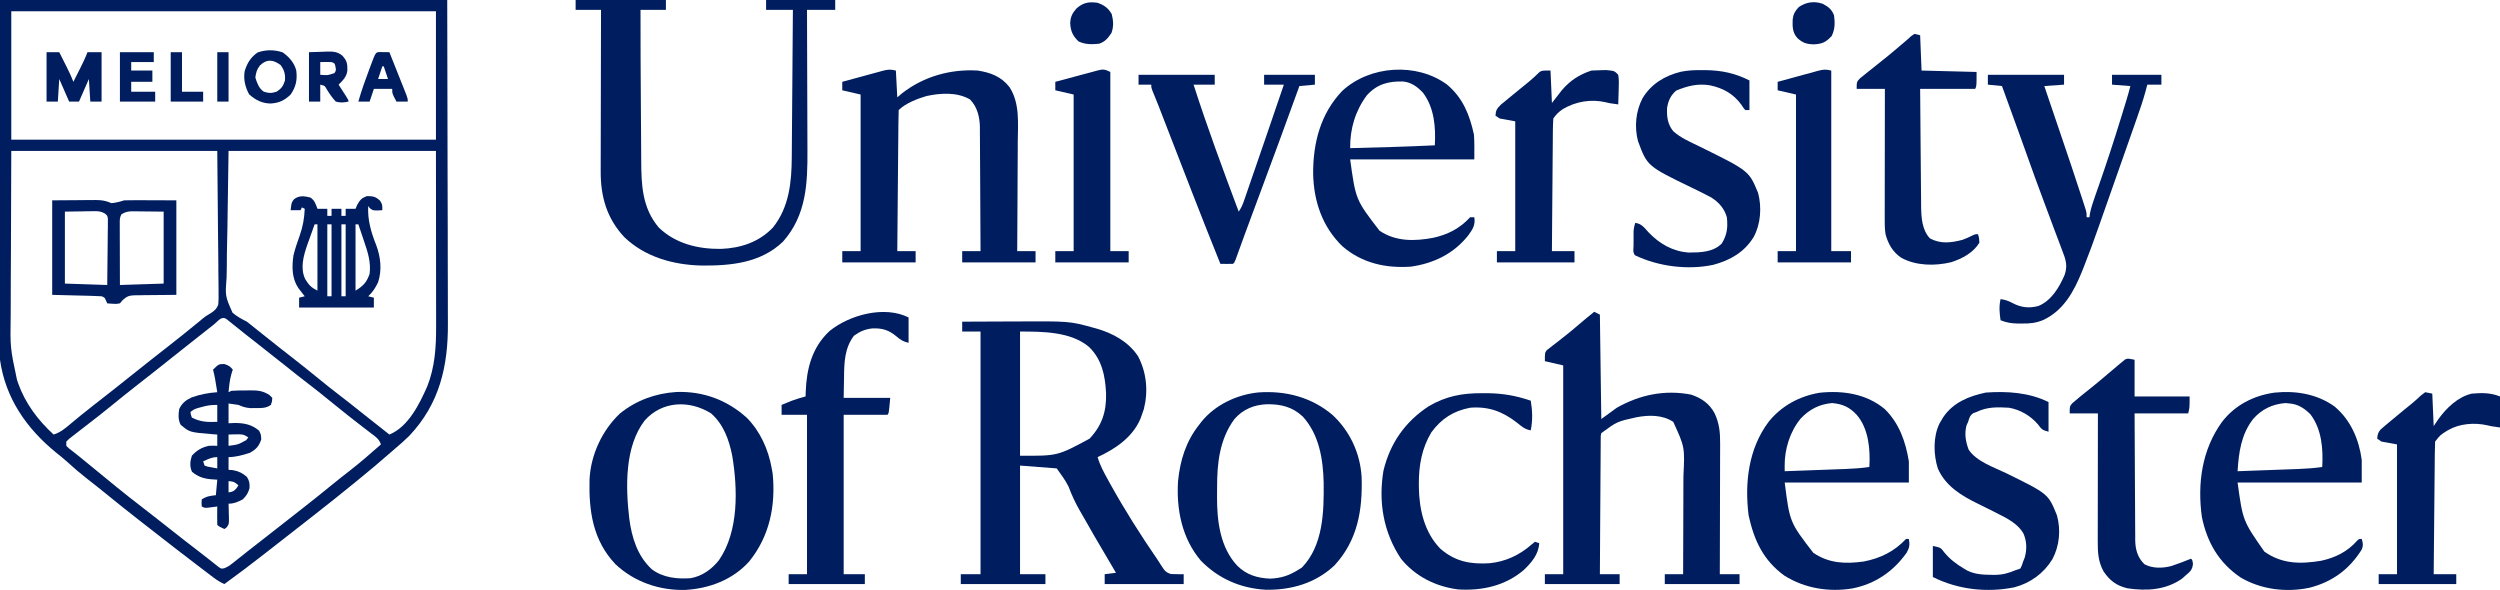
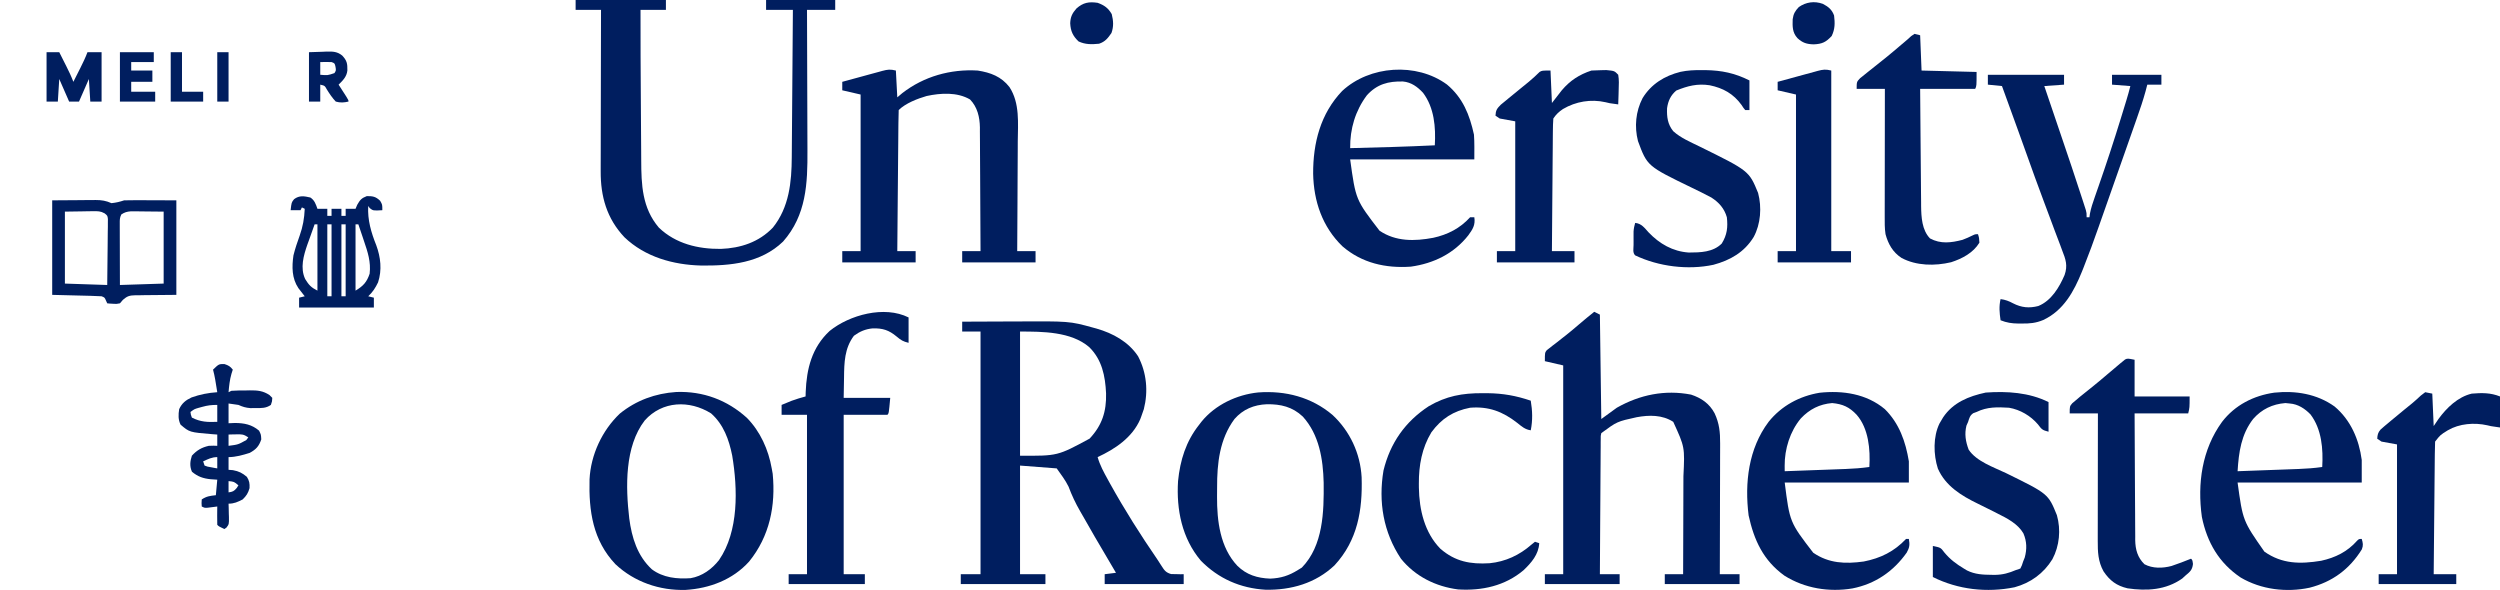
<svg xmlns="http://www.w3.org/2000/svg" version="1.1" width="1772" height="418">
-   <path d="M0 0 C104.61 0 209.22 0 317 0 C317.082 41.002 317.165 82.005 317.25 124.25 C317.286 137.172 317.323 150.094 317.36 163.407 C317.378 179.25 317.378 179.25 317.382 186.678 C317.385 191.84 317.4 197.001 317.422 202.163 C317.451 208.768 317.458 215.372 317.452 221.976 C317.453 224.388 317.461 226.799 317.477 229.21 C317.664 259.613 311.531 286.197 290.16 308.852 C286.911 312.083 283.505 315.05 280 318 C278.849 318.999 277.699 320.001 276.551 321.004 C269.141 327.474 261.652 333.817 254 340 C252.752 341.018 251.505 342.036 250.258 343.055 C242.139 349.681 233.96 356.221 225.7 362.67 C223.449 364.431 221.204 366.199 218.958 367.968 C211.546 373.803 204.103 379.597 196.652 385.383 C193.556 387.788 190.465 390.2 187.379 392.617 C178.043 399.922 168.608 407.056 159 414 C156.305 412.723 153.943 411.329 151.566 409.531 C150.924 409.048 150.282 408.564 149.62 408.066 C148.941 407.549 148.262 407.032 147.562 406.5 C146.853 405.964 146.144 405.428 145.413 404.875 C139.967 400.754 134.545 396.602 129.141 392.426 C127.029 390.795 124.915 389.166 122.797 387.543 C115.407 381.877 108.071 376.146 100.757 370.382 C99.03 369.023 97.299 367.669 95.566 366.316 C88.639 360.902 81.783 355.408 74.975 349.845 C70.57 346.253 66.114 342.735 61.625 339.25 C56.695 335.414 52.009 331.4 47.414 327.164 C44.911 324.921 42.321 322.837 39.688 320.75 C18.821 303.715 3.812 282.193 0 255 C-0.681 246.574 -0.508 238.108 -0.454 229.662 C-0.453 227.107 -0.453 224.551 -0.456 221.996 C-0.456 215.886 -0.439 209.776 -0.414 203.665 C-0.385 196.583 -0.382 189.502 -0.378 182.42 C-0.357 163.759 -0.302 145.098 -0.25 126.438 C-0.168 84.713 -0.085 42.989 0 0 Z M8 8 C8 38.03 8 68.06 8 99 C107.33 99 206.66 99 309 99 C309 68.97 309 38.94 309 8 C209.67 8 110.34 8 8 8 Z M8 107 C7.918 130.574 7.835 154.149 7.75 178.438 C7.714 185.853 7.677 193.268 7.64 200.908 C7.626 207.615 7.626 207.615 7.618 214.322 C7.615 217.286 7.6 220.249 7.578 223.212 C7.207 246.419 7.207 246.419 12 269 C12.27 269.836 12.54 270.672 12.818 271.533 C17.85 285.807 26.902 297.867 38 308 C43.036 306.444 46.476 303.393 50.438 300.062 C51.87 298.878 53.304 297.694 54.738 296.512 C55.455 295.919 56.171 295.327 56.909 294.716 C59.946 292.224 63.029 289.794 66.125 287.375 C66.695 286.929 67.265 286.483 67.852 286.023 C68.996 285.128 70.141 284.233 71.287 283.338 C74.173 281.084 77.056 278.824 79.938 276.562 C80.513 276.111 81.088 275.66 81.68 275.195 C85.973 271.82 90.24 268.416 94.5 265 C102.759 258.378 111.083 251.84 119.426 245.324 C126.457 239.826 133.422 234.255 140.32 228.59 C140.944 228.08 141.568 227.569 142.211 227.043 C142.789 226.561 143.367 226.079 143.962 225.582 C146 224 146 224 148.088 222.773 C151.26 220.826 153.583 219.335 154.723 215.685 C154.986 212.804 154.99 210.022 154.908 207.129 C154.91 205.478 154.91 205.478 154.911 203.793 C154.905 200.238 154.844 196.687 154.781 193.133 C154.769 190.935 154.761 188.737 154.757 186.539 C154.715 178.401 154.603 170.263 154.5 162.125 C154.252 134.838 154.252 134.838 154 107 C105.82 107 57.64 107 8 107 Z M162 107 C161.732 125.109 161.464 143.218 161.188 161.875 C161.069 167.579 160.951 173.283 160.829 179.16 C160.785 184.302 160.785 184.302 160.759 189.445 C160.739 191.724 160.694 194.003 160.628 196.281 C159.583 209.852 159.583 209.852 164.838 221.67 C167.966 224.346 171.337 226.15 175 228 C176.383 229.033 177.746 230.095 179.059 231.215 C179.621 231.667 180.184 232.12 180.764 232.586 C181.592 233.255 181.592 233.255 182.438 233.938 C187.292 237.838 192.163 241.718 197.062 245.562 C197.638 246.014 198.213 246.465 198.805 246.93 C201.676 249.182 204.55 251.43 207.426 253.676 C213.691 258.575 219.902 263.531 226.062 268.562 C230.844 272.467 235.654 276.319 240.562 280.062 C245.874 284.115 251.103 288.259 256.311 292.443 C262.834 297.68 269.413 302.844 276 308 C289.489 302.476 297.273 286.378 302.812 273.938 C308.323 260.003 309.156 246.007 309.114 231.197 C309.113 229.814 309.113 228.431 309.114 227.048 C309.114 223.373 309.108 219.698 309.101 216.023 C309.096 212.564 309.095 209.105 309.095 205.646 C309.089 195.555 309.075 185.465 309.062 175.375 C309.042 152.811 309.021 130.248 309 107 C260.49 107 211.98 107 162 107 Z M151.812 229.812 C150.526 230.831 149.24 231.849 147.953 232.867 C147.294 233.39 146.634 233.913 145.955 234.452 C143.567 236.343 141.17 238.221 138.772 240.098 C133.322 244.367 127.901 248.67 122.5 253 C114.241 259.622 105.917 266.16 97.574 272.676 C90.619 278.115 83.741 283.639 76.902 289.225 C72.714 292.636 68.482 295.975 64.188 299.25 C60.002 302.457 55.82 305.664 51.688 308.938 C50.784 309.648 49.88 310.358 48.949 311.09 C48.306 311.72 47.663 312.351 47 313 C47 313.99 47 314.98 47 316 C48.872 317.899 48.872 317.899 51.438 319.812 C52.946 321.006 52.946 321.006 54.484 322.223 C55.046 322.664 55.607 323.105 56.186 323.559 C59.561 326.239 62.868 329.002 66.188 331.75 C77.609 341.163 89.027 350.562 100.793 359.543 C104.199 362.144 107.57 364.787 110.938 367.438 C111.518 367.895 112.099 368.352 112.698 368.823 C115.056 370.679 117.413 372.537 119.771 374.396 C127.086 380.16 134.408 385.914 141.816 391.559 C144.013 393.233 146.182 394.937 148.34 396.66 C149.414 397.503 150.488 398.345 151.562 399.188 C152.513 399.944 153.463 400.701 154.441 401.48 C156.786 403.226 156.786 403.226 158.929 402.762 C161.24 401.912 162.77 400.864 164.695 399.332 C165.402 398.776 166.109 398.219 166.837 397.646 C167.97 396.738 167.97 396.738 169.125 395.812 C170.747 394.531 172.37 393.25 173.992 391.969 C174.822 391.31 175.652 390.651 176.507 389.973 C180.4 386.892 184.326 383.854 188.25 380.812 C194.732 375.774 201.198 370.716 207.648 365.637 C209.9 363.864 212.155 362.096 214.414 360.332 C221.351 354.909 228.217 349.407 235.036 343.836 C239.334 340.332 243.68 336.898 248.062 333.5 C255.625 327.623 262.816 321.329 270 315 C268.67 311.01 266.05 309.445 262.812 307 C261.525 306.008 260.237 305.016 258.949 304.023 C258.29 303.519 257.63 303.015 256.951 302.495 C253.992 300.227 251.057 297.928 248.125 295.625 C247.554 295.178 246.984 294.731 246.396 294.27 C241.868 290.71 237.399 287.081 232.938 283.438 C228.156 279.533 223.346 275.681 218.438 271.938 C213.116 267.877 207.877 263.724 202.658 259.533 C196.145 254.305 189.575 249.151 183 244 C180.583 242.105 178.166 240.209 175.75 238.312 C175.172 237.859 174.593 237.405 173.997 236.938 C169.562 233.455 165.167 229.924 160.793 226.363 C157.135 223.582 154.854 227.39 151.812 229.812 Z " fill="#001E5F" transform="translate(0,0)" />
  <path d="M0 0 C8.312 -0.047 16.623 -0.082 24.935 -0.104 C28.797 -0.114 32.658 -0.128 36.519 -0.151 C76.1 -0.379 76.1 -0.379 92.875 4.25 C93.67 4.467 94.464 4.684 95.283 4.907 C106.836 8.222 117.878 14.245 124.664 24.52 C130.728 36.062 131.98 49.345 128.75 62 C128.204 63.679 127.624 65.348 127 67 C126.617 68.038 126.617 68.038 126.227 69.098 C120.577 82.133 108.396 90.259 96 96 C97.626 101.756 100.379 106.73 103.25 111.938 C103.78 112.902 104.31 113.866 104.856 114.86 C115.101 133.327 126.389 151.138 138.338 168.547 C139.375 170.078 140.385 171.628 141.352 173.205 C143.359 176.374 144.445 177.839 148.113 178.902 C149.697 178.92 149.697 178.92 151.312 178.938 C152.381 178.967 153.45 178.997 154.551 179.027 C155.359 179.018 156.167 179.009 157 179 C157 181.31 157 183.62 157 186 C138.52 186 120.04 186 101 186 C101 183.69 101 181.38 101 179 C103.64 178.67 106.28 178.34 109 178 C108.553 177.242 108.106 176.484 107.646 175.703 C92.833 150.557 92.833 150.557 86.768 139.847 C85.715 137.992 84.651 136.144 83.576 134.302 C80.324 128.661 77.669 123.043 75.395 116.938 C73.145 112.316 69.957 108.205 67 104 C58.42 103.34 49.84 102.68 41 102 C41 127.41 41 152.82 41 179 C46.94 179 52.88 179 59 179 C59 181.31 59 183.62 59 186 C39.2 186 19.4 186 -1 186 C-1 183.69 -1 181.38 -1 179 C3.62 179 8.24 179 13 179 C13 122.24 13 65.48 13 7 C8.71 7 4.42 7 0 7 C0 4.69 0 2.38 0 0 Z M41 7 C41 36.04 41 65.08 41 95 C67.599 95.18 67.599 95.18 90.309 82.895 C99.136 73.484 102.315 63.653 101.979 50.822 C101.396 38.476 99.131 26.962 90 18 C77.162 7 56.884 7 41 7 Z " fill="#001E5F" transform="translate(682,228)" />
  <path d="M0 0 C1.32 0.66 2.64 1.32 4 2 C4.33 26.42 4.66 50.84 5 76 C10.445 72.04 10.445 72.04 16 68 C32.329 58.771 50.014 55.11 68.605 58.695 C75.911 61.094 81.677 65.079 85.312 71.938 C88.657 79.065 89.287 85.485 89.227 93.25 C89.227 94.255 89.228 95.261 89.228 96.297 C89.227 99.603 89.211 102.909 89.195 106.215 C89.192 108.514 89.189 110.813 89.187 113.113 C89.179 119.151 89.159 125.189 89.137 131.228 C89.117 137.395 89.108 143.562 89.098 149.729 C89.076 161.819 89.042 173.91 89 186 C93.62 186 98.24 186 103 186 C103 188.31 103 190.62 103 193 C85.51 193 68.02 193 50 193 C50 190.69 50 188.38 50 186 C54.29 186 58.58 186 63 186 C63.047 174.881 63.082 163.762 63.104 152.643 C63.114 147.479 63.128 142.315 63.151 137.151 C63.173 132.158 63.185 127.166 63.19 122.173 C63.193 120.278 63.201 118.382 63.211 116.487 C64.202 95.921 64.202 95.921 56 78 C48.189 72.956 38.964 73.09 30.078 74.719 C16.175 77.776 16.175 77.776 5 86 C4.545 87.967 4.545 87.967 4.601 90.157 C4.589 91.003 4.576 91.848 4.563 92.719 C4.565 93.644 4.566 94.568 4.568 95.52 C4.557 96.496 4.547 97.472 4.537 98.477 C4.507 101.708 4.497 104.938 4.488 108.168 C4.471 110.406 4.453 112.643 4.434 114.881 C4.386 120.775 4.357 126.668 4.33 132.562 C4.301 138.575 4.254 144.587 4.209 150.6 C4.123 162.4 4.056 174.2 4 186 C8.62 186 13.24 186 18 186 C18 188.31 18 190.62 18 193 C0.51 193 -16.98 193 -35 193 C-35 190.69 -35 188.38 -35 186 C-30.71 186 -26.42 186 -22 186 C-22 137.16 -22 88.32 -22 38 C-28.435 36.515 -28.435 36.515 -35 35 C-35 29 -35 29 -33.646 27.208 C-33.016 26.723 -32.387 26.238 -31.738 25.738 C-31.037 25.182 -30.336 24.625 -29.614 24.052 C-28.475 23.191 -28.475 23.191 -27.312 22.312 C-25.751 21.083 -24.189 19.852 -22.629 18.621 C-21.848 18.014 -21.067 17.406 -20.262 16.781 C-17.02 14.228 -13.882 11.562 -10.75 8.875 C-7.21 5.858 -3.647 2.888 0 0 Z " fill="#001E5F" transform="translate(1130,221)" />
  <path d="M0 0 C21.12 0 42.24 0 64 0 C64 2.31 64 4.62 64 7 C58.06 7 52.12 7 46 7 C45.98 28.733 46.068 50.463 46.236 72.195 C46.281 78.05 46.32 83.904 46.346 89.759 C46.373 95.499 46.413 101.239 46.463 106.979 C46.48 109.142 46.491 111.306 46.498 113.469 C46.554 130.917 47.114 147.425 59.035 161.383 C70.981 172.787 86.766 176.564 102.937 176.42 C116.954 175.89 129.926 171.651 139.812 161.312 C151.384 146.883 153.108 129.136 153.205 111.33 C153.215 110.197 153.225 109.064 153.235 107.897 C153.267 104.18 153.292 100.463 153.316 96.746 C153.337 94.158 153.358 91.57 153.379 88.982 C153.429 82.884 153.474 76.786 153.517 70.687 C153.567 63.739 153.622 56.791 153.677 49.843 C153.791 35.562 153.897 21.281 154 7 C147.73 7 141.46 7 135 7 C135 4.69 135 2.38 135 0 C151.17 0 167.34 0 184 0 C184 2.31 184 4.62 184 7 C177.4 7 170.8 7 164 7 C164.01 9.28 164.01 9.28 164.02 11.607 C164.081 25.98 164.126 40.353 164.155 54.726 C164.171 62.114 164.192 69.502 164.226 76.89 C164.256 83.336 164.276 89.782 164.282 96.229 C164.286 99.636 164.295 103.043 164.317 106.45 C164.453 130.078 163.555 152.499 147.043 171.219 C131.256 186.449 109.831 188.444 88.984 188.215 C69.133 187.705 49.305 182.187 34.625 168.188 C22.065 154.883 17.662 139.206 17.773 121.32 C17.773 120.08 17.772 118.84 17.772 117.562 C17.773 114.189 17.783 110.816 17.797 107.442 C17.81 103.907 17.811 100.372 17.813 96.836 C17.819 90.154 17.836 83.471 17.856 76.788 C17.878 69.175 17.889 61.562 17.899 53.949 C17.92 38.299 17.956 22.65 18 7 C12.06 7 6.12 7 0 7 C0 4.69 0 2.38 0 0 Z " fill="#001E5F" transform="translate(408,0)" />
  <path d="M0 0 C0.495 9.405 0.495 9.405 1 19 C2.196 17.989 3.393 16.979 4.625 15.938 C19.922 4.112 38.803 -1.141 58 0 C67.16 1.445 74.688 4.241 80.526 11.737 C87.958 23.151 86.518 37.375 86.391 50.363 C86.383 52.609 86.377 54.855 86.373 57.101 C86.358 62.972 86.319 68.842 86.275 74.712 C86.234 80.719 86.215 86.726 86.195 92.732 C86.153 104.488 86.084 116.244 86 128 C90.29 128 94.58 128 99 128 C99 130.64 99 133.28 99 136 C81.84 136 64.68 136 47 136 C47 133.36 47 130.72 47 128 C51.29 128 55.58 128 60 128 C59.962 115.786 59.902 103.572 59.816 91.359 C59.777 85.687 59.744 80.015 59.729 74.343 C59.714 68.864 59.679 63.385 59.632 57.906 C59.617 55.821 59.609 53.736 59.608 51.651 C59.606 48.719 59.579 45.788 59.546 42.856 C59.551 42.004 59.556 41.151 59.561 40.273 C59.436 32.984 57.763 25.833 52.562 20.5 C43.493 15.191 31.828 15.883 21.75 18.062 C15.418 19.88 6.755 23.245 2 28 C1.875 31.104 1.814 34.188 1.795 37.293 C1.785 38.269 1.775 39.244 1.765 40.249 C1.733 43.49 1.708 46.731 1.684 49.973 C1.663 52.213 1.642 54.454 1.621 56.694 C1.565 62.605 1.516 68.515 1.468 74.425 C1.418 80.451 1.362 86.476 1.307 92.502 C1.199 104.335 1.098 116.167 1 128 C5.29 128 9.58 128 14 128 C14 130.64 14 133.28 14 136 C-3.16 136 -20.32 136 -38 136 C-38 133.36 -38 130.72 -38 128 C-33.71 128 -29.42 128 -25 128 C-25 91.37 -25 54.74 -25 17 C-29.29 16.01 -33.58 15.02 -38 14 C-38 12.02 -38 10.04 -38 8 C-33.234 6.688 -28.466 5.388 -23.693 4.1 C-22.071 3.66 -20.449 3.217 -18.828 2.77 C-16.497 2.128 -14.163 1.498 -11.828 0.871 C-11.105 0.669 -10.382 0.467 -9.637 0.259 C-5.801 -0.757 -3.953 -0.988 0 0 Z " fill="#001E5F" transform="translate(635,50)" />
  <path d="M0 0 C18.97 -0.675 36 5.638 50.039 18.332 C59.548 28.02 65.302 40.875 67.633 54.156 C67.86 55.414 68.087 56.672 68.32 57.969 C70.509 80.604 66.139 102.256 51.633 120.156 C40.042 133.039 23.645 139.234 6.598 140.281 C-11.798 140.815 -29.666 134.71 -43.117 122.094 C-59.137 105.173 -62.089 84.431 -61.503 61.927 C-60.65 44.575 -52.605 27.227 -40.004 15.289 C-28.404 5.906 -14.829 0.979 0 0 Z M-22.367 20.156 C-36.67 38.664 -35.942 67.428 -33.352 89.619 C-31.548 103.204 -27.652 116.13 -17.328 125.688 C-9.392 131.631 0.484 132.679 10.145 131.973 C18.324 130.588 25.245 125.559 30.297 119.098 C44.371 98.645 43.53 68.667 39.633 45.156 C37.359 33.772 33.508 23.008 24.633 15.156 C9.305 5.614 -9.943 6.259 -22.367 20.156 Z " fill="#001E5F" transform="translate(479.367,277.844)" />
  <path d="M0 0 C12.341 11.477 19.708 27.265 20.629 44.177 C21.334 67.416 17.806 88.843 1.441 106.574 C-11.998 119.306 -29.334 124.231 -47.496 123.887 C-65.326 122.833 -80.809 116.038 -93.309 103.324 C-106.717 87.471 -110.757 67.154 -109.496 46.887 C-108.011 32.041 -103.888 18.693 -94.496 6.887 C-93.678 5.823 -93.678 5.823 -92.844 4.738 C-83.127 -7.196 -67.918 -14.381 -52.699 -15.949 C-33.406 -17.386 -14.909 -12.623 0 0 Z M-69.496 2.887 C-80.038 17.112 -81.863 34.262 -81.812 51.439 C-81.809 53.62 -81.832 55.8 -81.857 57.98 C-81.935 75.054 -79.708 93.921 -67.496 106.887 C-60.936 113.358 -53.301 115.661 -44.188 116.016 C-36.613 115.721 -30.895 113.904 -24.496 109.887 C-23.589 109.33 -22.681 108.773 -21.746 108.199 C-6.543 92.574 -6.072 68.462 -6.277 48.098 C-6.691 31.328 -9.439 13.957 -21.086 1.137 C-28.434 -5.779 -36.699 -7.715 -46.591 -7.586 C-55.725 -7.187 -63.422 -4.038 -69.496 2.887 Z " fill="#001E5F" transform="translate(944.496,294.113)" />
  <path d="M0 0 C11.414 9.595 17.321 23.319 19.25 37.875 C19.25 43.155 19.25 48.435 19.25 53.875 C-9.79 53.875 -38.83 53.875 -68.75 53.875 C-65.018 81.036 -65.018 81.036 -49.75 102.875 C-37.179 111.706 -24.274 111.766 -9.512 109.344 C0.523 107.157 9.059 102.935 15.91 95.195 C17.25 93.875 17.25 93.875 19.25 93.875 C20.12 96.808 20.444 98.378 19.316 101.27 C10.566 115.339 -1.547 124.318 -17.711 128.441 C-34.165 131.944 -51.972 129.787 -66.539 121.238 C-81.913 110.904 -90.348 96.421 -94.062 78.312 C-97.348 54.654 -94.026 30.504 -79.75 10.875 C-70.595 -1.01 -57.424 -7.714 -42.754 -9.812 C-27.648 -11.384 -12.561 -8.984 0 0 Z M-57.75 8.875 C-66.223 19.864 -67.924 32.451 -68.75 45.875 C-61.491 45.613 -54.232 45.346 -46.973 45.075 C-44.505 44.984 -42.038 44.894 -39.57 44.805 C-36.015 44.677 -32.461 44.544 -28.906 44.41 C-27.81 44.372 -26.714 44.333 -25.585 44.293 C-19.915 44.075 -14.367 43.684 -8.75 42.875 C-8.033 30.136 -9.072 16.198 -17.043 5.645 C-21.055 1.485 -25.889 -1.674 -31.75 -2.125 C-32.781 -2.228 -33.812 -2.331 -34.875 -2.438 C-44.068 -1.696 -51.668 1.938 -57.75 8.875 Z " fill="#001E5F" transform="translate(1654.75,288.125)" />
  <path d="M0 0 C10.246 10.128 14.748 23.086 17.027 37.004 C17.027 41.954 17.027 46.904 17.027 52.004 C-12.013 52.004 -41.053 52.004 -70.973 52.004 C-67.411 80.139 -67.411 80.139 -50.773 101.762 C-39.761 109.358 -27.971 109.802 -14.973 108.004 C-3.015 105.671 6.67 100.901 15.027 92.004 C15.687 92.004 16.347 92.004 17.027 92.004 C17.741 96.018 17.552 98.071 15.527 101.672 C6.121 114.991 -6.78 123.874 -22.91 127.066 C-39.532 129.856 -56.826 127.047 -71.16 118.031 C-86.165 107.215 -92.718 92.879 -96.555 75.344 C-99.454 52.175 -96.647 27.992 -82.344 8.945 C-73.229 -2.362 -60.554 -9.233 -46.223 -11.621 C-29.787 -13.359 -13.006 -10.889 0 0 Z M-59.535 6.566 C-67.212 15.768 -71.097 28.284 -71.003 40.22 C-70.993 41.469 -70.983 42.717 -70.973 44.004 C-63.713 43.742 -56.454 43.475 -49.195 43.204 C-46.728 43.113 -44.26 43.023 -41.793 42.934 C-38.238 42.806 -34.684 42.673 -31.129 42.539 C-30.033 42.5 -28.937 42.462 -27.807 42.422 C-22.138 42.204 -16.589 41.813 -10.973 41.004 C-10.215 28.715 -11.475 13.702 -19.973 4.004 C-25.106 -1.462 -29.79 -3.609 -37.348 -4.309 C-46.296 -3.537 -53.354 0.053 -59.535 6.566 Z " fill="#001E5F" transform="translate(1335.973,289.996)" />
  <path d="M0 0 C11.278 9.407 16.086 21.481 19.152 35.535 C19.562 41.376 19.402 47.243 19.402 53.098 C-9.638 53.098 -38.678 53.098 -68.598 53.098 C-64.663 81.717 -64.663 81.717 -47.777 103.629 C-36.215 111.42 -22.934 111.127 -9.736 108.651 C0.472 106.448 9.368 101.893 16.402 94.098 C17.392 94.098 18.382 94.098 19.402 94.098 C20.248 99.595 18.251 102.582 15.152 106.871 C4.954 119.846 -9.376 126.829 -25.598 129.098 C-43.454 130.363 -60.348 126.542 -74.098 114.66 C-88.301 100.899 -94.462 82.8 -94.839 63.213 C-94.932 41.466 -89.654 20.701 -74.297 4.609 C-54.81 -13.524 -21.574 -15.8 0 0 Z M-56.715 7.59 C-64.95 18.559 -68.751 31.41 -68.598 45.098 C-48.589 44.597 -28.589 44.082 -8.598 43.098 C-7.876 30.277 -8.951 16.485 -16.949 5.867 C-20.892 1.635 -25.256 -1.592 -31.164 -2.141 C-41.573 -2.398 -49.544 -0.278 -56.715 7.59 Z " fill="#001E5F" transform="translate(1025.598,59.902)" />
  <path d="M0 0 C0 5.94 0 11.88 0 18 C-4.011 16.997 -5.364 16.125 -8.438 13.562 C-13.955 8.966 -18.33 7.581 -25.438 7.75 C-30.667 8.26 -34.523 9.925 -38.75 13 C-45.415 21.887 -45.634 31.955 -45.75 42.688 C-45.833 47.411 -45.915 52.134 -46 57 C-35.11 57 -24.22 57 -13 57 C-14 68 -14 68 -15 69 C-25.23 69 -35.46 69 -46 69 C-46 106.29 -46 143.58 -46 182 C-41.05 182 -36.1 182 -31 182 C-31 184.31 -31 186.62 -31 189 C-48.82 189 -66.64 189 -85 189 C-85 186.69 -85 184.38 -85 182 C-80.71 182 -76.42 182 -72 182 C-72 144.71 -72 107.42 -72 69 C-77.94 69 -83.88 69 -90 69 C-90 66.69 -90 64.38 -90 62 C-88.481 61.37 -86.96 60.747 -85.438 60.125 C-84.591 59.777 -83.744 59.429 -82.871 59.07 C-79.614 57.856 -76.352 56.92 -73 56 C-72.974 55.007 -72.948 54.015 -72.922 52.992 C-72.309 36.388 -68.541 21.269 -55.93 9.555 C-41.839 -1.797 -17.19 -8.595 0 0 Z " fill="#001E5F" transform="translate(644,225)" />
  <path d="M0 0 C17.82 0 35.64 0 54 0 C54 2.31 54 4.62 54 7 C49.38 7.33 44.76 7.66 40 8 C40.625 9.838 41.249 11.676 41.893 13.57 C43.994 19.756 46.093 25.943 48.191 32.13 C49.458 35.868 50.727 39.606 51.997 43.343 C56.984 58.016 61.956 72.694 66.719 87.441 C67.056 88.477 67.393 89.513 67.741 90.581 C68.193 91.994 68.193 91.994 68.654 93.436 C69.047 94.658 69.047 94.658 69.448 95.905 C70 98 70 98 70 101 C70.66 101 71.32 101 72 101 C72.109 100.177 72.218 99.353 72.331 98.505 C73.096 94.496 74.343 90.757 75.703 86.922 C76.271 85.289 76.84 83.656 77.407 82.022 C77.708 81.163 78.008 80.304 78.318 79.42 C83.958 63.269 89.283 47.039 94.312 30.688 C94.594 29.772 94.876 28.857 95.167 27.914 C95.964 25.322 96.758 22.73 97.551 20.137 C97.786 19.369 98.02 18.601 98.262 17.81 C99.252 14.552 100.174 11.304 101 8 C96.71 7.67 92.42 7.34 88 7 C88 4.69 88 2.38 88 0 C99.55 0 111.1 0 123 0 C123 2.31 123 4.62 123 7 C119.7 7 116.4 7 113 7 C112.593 8.557 112.187 10.114 111.768 11.718 C110.028 18.087 107.91 24.288 105.711 30.512 C105.295 31.698 104.879 32.885 104.45 34.108 C103.328 37.307 102.203 40.505 101.075 43.702 C99.895 47.049 98.719 50.398 97.542 53.746 C95.625 59.199 93.705 64.652 91.783 70.103 C89.61 76.266 87.443 82.432 85.281 88.599 C83.773 92.897 82.26 97.193 80.747 101.489 C80.054 103.459 79.362 105.43 78.671 107.401 C75.19 117.326 71.603 127.191 67.707 136.961 C67.38 137.781 67.053 138.601 66.717 139.446 C60.988 153.627 53.653 167.089 39.258 173.814 C34.052 176 29.482 176.431 23.875 176.312 C23.103 176.316 22.331 176.319 21.535 176.322 C16.98 176.28 13.285 175.718 9 174 C8.244 168.765 7.794 164.227 9 159 C12.369 159.421 14.919 160.413 17.875 162 C23.841 165.055 29.264 165.572 35.734 163.91 C44.931 160.216 50.641 150.644 54.381 141.926 C56.727 135.232 55.192 130.838 52.648 124.434 C52.047 122.795 52.047 122.795 51.434 121.124 C50.113 117.549 48.744 113.994 47.375 110.438 C46.445 107.946 45.519 105.454 44.597 102.959 C42.935 98.474 41.262 93.993 39.572 89.518 C35.377 78.403 31.374 67.221 27.379 56.033 C25.6 51.058 23.809 46.087 22.016 41.117 C21.686 40.204 21.357 39.29 21.017 38.349 C17.364 28.226 13.683 18.112 10 8 C6.7 7.67 3.4 7.34 0 7 C0 4.69 0 2.38 0 0 Z " fill="#001E5F" transform="translate(1409,53)" />
  <path d="M0 0 C0 6.93 0 13.86 0 21 C-4.483 19.879 -4.837 19.298 -7.5 15.812 C-12.651 9.741 -20.063 5.362 -28 4 C-36.213 3.508 -43.497 3.319 -51 7 C-52.176 7.433 -52.176 7.433 -53.375 7.875 C-55.752 9.521 -56.133 11.276 -57 14 C-57.392 14.887 -57.784 15.774 -58.188 16.688 C-59.658 22.683 -58.763 27.954 -56.625 33.688 C-51.2 42.013 -38.802 46.192 -30.188 50.312 C-0.219 65.021 -0.219 65.021 5.938 80.188 C8.853 90.545 7.762 101.898 2.746 111.367 C-3.459 121.41 -12.658 128.144 -24.062 131.25 C-43.674 135.244 -64.152 132.924 -82 124 C-82 116.74 -82 109.48 -82 102 C-76.453 103.109 -76.453 103.109 -73.812 106.625 C-69.815 111.454 -65.359 114.783 -60 118 C-59.276 118.437 -58.551 118.874 -57.805 119.324 C-52.134 122.14 -46.594 122.376 -40.375 122.438 C-39.575 122.448 -38.775 122.458 -37.951 122.469 C-32.339 122.386 -28.16 121.199 -23 119 C-22.01 118.67 -21.02 118.34 -20 118 C-18.85 115.753 -18.85 115.753 -18 113 C-17.629 112.072 -17.258 111.144 -16.875 110.188 C-15.248 104.259 -15.366 98.705 -17.816 93.057 C-21.722 86.273 -29.349 82.378 -36.125 79 C-36.952 78.575 -37.779 78.15 -38.63 77.712 C-42.408 75.777 -46.207 73.891 -50.031 72.051 C-61.709 66.402 -73.033 59.484 -78.438 47.125 C-81.608 37.284 -81.887 24.484 -77.25 15.098 C-76.838 14.405 -76.425 13.713 -76 13 C-75.588 12.297 -75.175 11.595 -74.75 10.871 C-67.664 0.263 -56.553 -4.167 -44.5 -6.75 C-29.485 -7.823 -13.683 -6.841 0 0 Z " fill="#001E5F" transform="translate(1452,285)" />
  <path d="M0 0 C1.369 0.006 1.369 0.006 2.766 0.013 C14.243 0.202 23.485 2.117 33.875 7.312 C33.875 14.242 33.875 21.172 33.875 28.312 C32.885 28.312 31.895 28.312 30.875 28.312 C29.621 26.809 29.621 26.809 28.312 24.75 C22.568 16.79 15.217 12.703 5.688 10.746 C-2.955 9.414 -9.996 11.194 -18 14.5 C-21.978 17.893 -23.771 21.849 -24.512 27 C-24.761 33.186 -24.096 38.405 -20.125 43.312 C-14.812 48.115 -8.01 50.938 -1.637 54.07 C33.585 71.417 33.585 71.417 40.008 87.074 C42.71 97.166 41.879 109.119 36.875 118.312 C30.264 129.086 20.332 134.764 8.324 138 C-9.721 141.85 -30.49 139.258 -47.125 131.312 C-49.046 129.391 -48.258 126.574 -48.262 124.021 C-48.258 123.189 -48.254 122.357 -48.25 121.5 C-48.254 120.68 -48.258 119.859 -48.262 119.014 C-48.26 118.219 -48.259 117.424 -48.258 116.605 C-48.257 115.879 -48.256 115.152 -48.254 114.403 C-48.122 112.263 -47.71 110.371 -47.125 108.312 C-42.642 108.704 -40.467 111.882 -37.625 115 C-29.858 123.112 -20.538 128.535 -9.125 129.312 C-0.827 129.292 8.076 129.111 14.25 122.938 C18.044 116.808 18.663 111.412 17.875 104.312 C16.083 98.046 12.281 93.788 6.875 90.312 C2.371 87.892 -2.214 85.658 -6.816 83.431 C-38.546 68.065 -38.546 68.065 -45.125 50.312 C-47.75 40.072 -46.722 29.31 -41.906 19.941 C-35.806 9.893 -26.221 4.006 -14.977 1.227 C-9.966 0.159 -5.11 -0.032 0 0 Z " fill="#001E5F" transform="translate(1206.125,49.688)" />
  <path d="M0 0 C0 8.58 0 17.16 0 26 C12.87 26 25.74 26 39 26 C39 34 39 34 38 38 C25.46 38 12.92 38 0 38 C0.04 50.509 0.097 63.018 0.184 75.527 C0.223 81.336 0.256 87.145 0.271 92.954 C0.286 98.562 0.321 104.171 0.368 109.779 C0.383 111.916 0.391 114.053 0.392 116.19 C0.394 119.19 0.421 122.188 0.454 125.188 C0.449 126.066 0.444 126.944 0.439 127.849 C0.551 134.522 2.095 140.186 7 144.938 C12.869 148.056 19.861 147.823 26.145 146.176 C30.834 144.62 35.42 142.852 40 141 C41 142 41 142 41.375 144.75 C40.874 149.088 39.288 150.223 36 153 C35.258 153.681 34.515 154.361 33.75 155.062 C22.194 163.204 8.669 164.028 -5 162 C-12.745 160.193 -17.574 156.583 -22 150 C-25.926 142.959 -26.144 136.103 -26.114 128.253 C-26.114 127.277 -26.114 126.301 -26.114 125.295 C-26.113 122.075 -26.105 118.856 -26.098 115.637 C-26.096 113.402 -26.094 111.167 -26.093 108.932 C-26.09 103.055 -26.08 97.178 -26.069 91.3 C-26.058 85.301 -26.054 79.302 -26.049 73.303 C-26.038 61.535 -26.021 49.768 -26 38 C-32.6 38 -39.2 38 -46 38 C-46 33 -46 33 -44.164 30.824 C-43.326 30.119 -42.488 29.414 -41.625 28.688 C-40.706 27.905 -39.787 27.123 -38.84 26.316 C-35.481 23.577 -32.112 20.853 -28.707 18.172 C-25.543 15.633 -22.46 13.008 -19.375 10.375 C-17.253 8.58 -15.127 6.79 -13 5 C-11.797 3.975 -11.797 3.975 -10.57 2.93 C-9.887 2.375 -9.204 1.821 -8.5 1.25 C-7.933 0.781 -7.366 0.312 -6.781 -0.172 C-5 -1 -5 -1 0 0 Z " fill="#001E5F" transform="translate(1513,255)" />
  <path d="M0 0 C1.32 0.33 2.64 0.66 4 1 C4.495 13.375 4.495 13.375 5 26 C24.305 26.495 24.305 26.495 44 27 C44 37 44 37 43 39 C30.13 39 17.26 39 4 39 C4.12 54.752 4.12 54.752 4.258 70.504 C4.318 76.934 4.376 83.364 4.422 89.793 C4.459 94.981 4.505 100.168 4.558 105.355 C4.577 107.328 4.592 109.302 4.603 111.275 C4.62 114.051 4.649 116.827 4.681 119.603 C4.683 120.409 4.685 121.214 4.688 122.044 C4.802 129.947 5.256 139.112 11 145 C18.503 149.063 26.005 148.084 34 146 C36.518 145.055 38.897 144.023 41.293 142.805 C43 142 43 142 45 142 C45.812 144.625 45.812 144.625 46 148 C41.632 155.229 33.813 159.322 25.938 161.875 C14.487 164.607 1.279 164.448 -9.203 158.816 C-15.363 154.79 -18.655 149.003 -20.55 141.955 C-21.196 137.715 -21.13 133.535 -21.114 129.253 C-21.114 128.277 -21.114 127.301 -21.114 126.295 C-21.113 123.075 -21.105 119.856 -21.098 116.637 C-21.096 114.402 -21.094 112.167 -21.093 109.932 C-21.09 104.055 -21.08 98.178 -21.069 92.3 C-21.058 86.301 -21.054 80.302 -21.049 74.303 C-21.038 62.535 -21.021 50.768 -21 39 C-27.6 39 -34.2 39 -41 39 C-41 34 -41 34 -38.508 31.387 C-37.393 30.472 -36.264 29.573 -35.125 28.688 C-34.234 27.965 -34.234 27.965 -33.324 27.229 C-31.561 25.804 -29.783 24.4 -28 23 C-26.333 21.667 -24.666 20.334 -23 19 C-22.212 18.376 -21.425 17.752 -20.613 17.109 C-16.872 14.089 -13.211 10.976 -9.553 7.855 C-8.039 6.566 -6.52 5.283 -5 4 C-4.13 3.211 -3.26 2.422 -2.363 1.609 C-1.583 1.078 -0.804 0.547 0 0 Z " fill="#001E5F" transform="translate(1357,24)" />
  <path d="M0 0 C1.243 0.003 2.486 0.005 3.766 0.008 C14.689 0.133 23.97 1.804 34.312 5.312 C35.506 12.474 35.75 19.123 34.312 26.312 C30.253 25.737 27.891 23.589 24.75 21.062 C14.38 12.967 4.428 9.245 -8.688 10.312 C-20.55 12.602 -28.99 18.018 -36.121 27.73 C-42.848 38.818 -45.078 51.284 -45 64.062 C-44.995 65.023 -44.99 65.984 -44.985 66.974 C-44.729 82.612 -40.997 98.849 -29.688 110.312 C-19.167 119.399 -8.394 121.366 5.186 120.524 C16.405 119.408 26.345 114.773 34.75 107.375 C35.596 106.694 36.441 106.014 37.312 105.312 C38.797 105.808 38.797 105.808 40.312 106.312 C39.904 114.287 34.756 120.204 29.188 125.5 C16.026 136.604 -0.329 140.142 -17.148 139.098 C-32.991 137.084 -47.588 129.866 -57.688 117.312 C-70.163 98.599 -73.8 77.073 -70.074 54.832 C-65.318 35.281 -54.685 20.172 -37.957 9.219 C-25.584 2.005 -14.156 -0.063 0 0 Z " fill="#001E5F" transform="translate(1050.688,278.688)" />
-   <path d="M0 0 C17.82 0 35.64 0 54 0 C54 2.31 54 4.62 54 7 C49.05 7 44.1 7 39 7 C48.756 37.338 59.803 67.168 71 97 C72.705 94.442 73.6 92.61 74.581 89.764 C74.88 88.905 75.179 88.046 75.486 87.16 C75.807 86.224 76.127 85.288 76.457 84.324 C76.797 83.343 77.136 82.361 77.487 81.349 C78.599 78.13 79.706 74.909 80.812 71.688 C81.576 69.475 82.339 67.263 83.103 65.051 C85.409 58.37 87.706 51.685 90 45 C90.348 43.985 90.697 42.971 91.055 41.926 C95.05 30.288 99.031 18.646 103 7 C98.38 7 93.76 7 89 7 C89 4.69 89 2.38 89 0 C100.88 0 112.76 0 125 0 C125 2.31 125 4.62 125 7 C121.37 7.33 117.74 7.66 114 8 C113.615 9.066 113.23 10.132 112.833 11.23 C103.938 35.827 94.915 60.373 85.759 84.874 C82.277 94.193 78.797 103.513 75.387 112.859 C75.121 113.586 74.856 114.313 74.583 115.062 C73.394 118.32 72.211 121.58 71.032 124.841 C70.637 125.928 70.243 127.014 69.836 128.133 C69.334 129.523 69.334 129.523 68.822 130.942 C68 133 68 133 67 134 C65.481 134.072 63.958 134.084 62.438 134.062 C61.611 134.053 60.785 134.044 59.934 134.035 C59.296 134.024 58.657 134.012 58 134 C44.757 101.209 32.06 68.2 19.295 35.221 C18.905 34.214 18.515 33.207 18.114 32.17 C17.389 30.299 16.665 28.428 15.941 26.557 C15.612 25.707 15.283 24.858 14.944 23.983 C14.628 23.166 14.311 22.348 13.985 21.507 C12.606 17.997 11.174 14.508 9.735 11.022 C9 9 9 9 9 7 C6.03 7 3.06 7 0 7 C0 4.69 0 2.38 0 0 Z " fill="#001E5F" transform="translate(807,53)" />
  <path d="M0 0 C0.495 11.385 0.495 11.385 1 23 C3.31 20.03 5.62 17.06 8 14 C13.903 7.045 20.348 2.884 29 0 C31.289 -0.146 33.582 -0.221 35.875 -0.25 C37.089 -0.276 38.304 -0.302 39.555 -0.328 C45.322 0.221 45.322 0.221 48 3 C48.621 6.578 48.468 10.07 48.312 13.688 C48.29 14.676 48.267 15.664 48.244 16.682 C48.185 19.123 48.103 21.561 48 24 C41.42 23.114 41.42 23.114 39.004 22.457 C28.646 20.095 17.9 21.933 8.84 27.273 C5.903 29.263 3.978 31.034 2 34 C1.786 37.019 1.689 39.949 1.681 42.969 C1.666 44.345 1.666 44.345 1.651 45.749 C1.62 48.785 1.603 51.82 1.586 54.855 C1.567 56.959 1.548 59.062 1.527 61.165 C1.476 66.704 1.436 72.242 1.399 77.781 C1.359 83.431 1.308 89.082 1.258 94.732 C1.161 105.822 1.077 116.911 1 128 C6.28 128 11.56 128 17 128 C17 130.64 17 133.28 17 136 C-1.15 136 -19.3 136 -38 136 C-38 133.36 -38 130.72 -38 128 C-33.71 128 -29.42 128 -25 128 C-25 97.64 -25 67.28 -25 36 C-28.63 35.34 -32.26 34.68 -36 34 C-36.99 33.34 -37.98 32.68 -39 32 C-38.817 28.149 -37.995 26.995 -35.227 24.203 C-34.036 23.206 -32.835 22.222 -31.625 21.25 C-30.995 20.728 -30.365 20.206 -29.717 19.667 C-27.821 18.1 -25.912 16.549 -24 15 C-22.956 14.144 -21.913 13.287 -20.871 12.43 C-19.054 10.938 -17.23 9.455 -15.398 7.98 C-12.723 5.771 -10.197 3.436 -7.73 0.996 C-6 0 -6 0 0 0 Z " fill="#001E5F" transform="translate(1099,50)" />
  <path d="M0 0 C2.475 0.495 2.475 0.495 5 1 C5.495 12.385 5.495 12.385 6 24 C7.114 22.35 8.227 20.7 9.375 19 C15.174 11.054 23.121 3.319 33 1 C40.12 0.417 46.259 0.304 53 3 C53 10.26 53 17.52 53 25 C46 24 46 24 44.039 23.457 C34.778 21.381 24.204 22.203 16 27 C10.722 30.253 10.722 30.253 7 35 C6.877 37.959 6.814 40.896 6.795 43.856 C6.785 44.773 6.775 45.69 6.765 46.635 C6.733 49.676 6.708 52.717 6.684 55.758 C6.663 57.862 6.642 59.967 6.621 62.072 C6.565 67.619 6.516 73.165 6.468 78.712 C6.418 84.369 6.362 90.026 6.307 95.684 C6.199 106.789 6.098 117.894 6 129 C11.28 129 16.56 129 22 129 C22 131.31 22 133.62 22 136 C3.85 136 -14.3 136 -33 136 C-33 133.69 -33 131.38 -33 129 C-28.71 129 -24.42 129 -20 129 C-20 98.64 -20 68.28 -20 37 C-23.63 36.34 -27.26 35.68 -31 35 C-31.99 34.34 -32.98 33.68 -34 33 C-33.911 30.33 -33.475 28.539 -31.688 26.514 C-29.878 24.866 -28.02 23.3 -26.125 21.75 C-25.11 20.896 -25.11 20.896 -24.074 20.025 C-22.06 18.337 -20.033 16.666 -18 15 C-16.935 14.121 -15.87 13.242 -14.805 12.363 C-13 10.883 -11.188 9.411 -9.367 7.949 C-7.201 6.165 -5.171 4.294 -3.125 2.375 C-2.094 1.591 -1.062 0.807 0 0 Z " fill="#001E5F" transform="translate(1719,278)" />
-   <path d="M0 0 C0 41.91 0 83.82 0 127 C4.29 127 8.58 127 13 127 C13 129.64 13 132.28 13 135 C-4.16 135 -21.32 135 -39 135 C-39 132.36 -39 129.72 -39 127 C-34.71 127 -30.42 127 -26 127 C-26 90.37 -26 53.74 -26 16 C-30.29 15.01 -34.58 14.02 -39 13 C-39 11.02 -39 9.04 -39 7 C-34.093 5.663 -29.182 4.346 -24.266 3.045 C-22.594 2.6 -20.924 2.15 -19.255 1.694 C-16.856 1.041 -14.452 0.405 -12.047 -0.227 C-10.929 -0.537 -10.929 -0.537 -9.789 -0.854 C-5.365 -1.994 -4.275 -2.137 0 0 Z " fill="#001E5F" transform="translate(787,51)" />
  <path d="M0 0 C0 42.24 0 84.48 0 128 C4.62 128 9.24 128 14 128 C14 130.64 14 133.28 14 136 C-3.16 136 -20.32 136 -38 136 C-38 133.36 -38 130.72 -38 128 C-33.71 128 -29.42 128 -25 128 C-25 91.37 -25 54.74 -25 17 C-29.29 16.01 -33.58 15.02 -38 14 C-38 12.02 -38 10.04 -38 8 C-33.234 6.688 -28.466 5.388 -23.693 4.1 C-22.071 3.66 -20.449 3.217 -18.828 2.77 C-16.497 2.128 -14.163 1.498 -11.828 0.871 C-11.105 0.669 -10.382 0.467 -9.637 0.259 C-5.801 -0.757 -3.953 -0.988 0 0 Z " fill="#001E5F" transform="translate(1298,50)" />
  <path d="M0 0 C2.99 1.994 3.83 4.67 5 8 C7.31 8 9.62 8 12 8 C12 9.65 12 11.3 12 13 C12.99 13 13.98 13 15 13 C15 11.35 15 9.7 15 8 C17.31 8 19.62 8 22 8 C22 9.65 22 11.3 22 13 C22.99 13 23.98 13 25 13 C25 11.35 25 9.7 25 8 C27.31 8 29.62 8 32 8 C32.392 7.072 32.784 6.144 33.188 5.188 C35.192 1.663 36.243 0.451 40 -1 C44.34 -1 46.262 -0.7 49.438 2.312 C51 5 51 5 51 9 C44.477 9.369 44.477 9.369 42.062 7.5 C41.712 7.005 41.361 6.51 41 6 C40.422 15.818 43.055 24.761 46.688 33.812 C49.817 42.344 50.853 51.357 47.973 60.129 C46.115 64.008 44.157 67.066 41 70 C42.32 70.33 43.64 70.66 45 71 C45 73.31 45 75.62 45 78 C27.51 78 10.02 78 -8 78 C-8 75.69 -8 73.38 -8 71 C-6.02 70.505 -6.02 70.505 -4 70 C-4.41 69.481 -4.82 68.961 -5.242 68.426 C-5.781 67.728 -6.32 67.031 -6.875 66.312 C-7.676 65.286 -7.676 65.286 -8.492 64.238 C-13.189 57.266 -13.171 49.093 -12 41 C-10.808 36.232 -9.256 31.596 -7.578 26.979 C-5.306 20.626 -4.31 14.74 -4 8 C-4.66 7.67 -5.32 7.34 -6 7 C-6.33 7.66 -6.66 8.32 -7 9 C-9.31 9 -11.62 9 -14 9 C-13.388 3.489 -13.388 3.489 -11.562 1.188 C-7.822 -1.656 -4.384 -1.008 0 0 Z M3 19 C1.636 22.739 0.315 26.493 -1 30.25 C-1.382 31.294 -1.763 32.338 -2.156 33.414 C-4.838 41.173 -7.369 49.962 -3.695 57.774 C-1.127 61.951 0.517 63.759 5 66 C5 50.49 5 34.98 5 19 C4.34 19 3.68 19 3 19 Z M12 19 C12 35.83 12 52.66 12 70 C12.99 70 13.98 70 15 70 C15 53.17 15 36.34 15 19 C14.01 19 13.02 19 12 19 Z M22 19 C22 35.83 22 52.66 22 70 C22.99 70 23.98 70 25 70 C25 53.17 25 36.34 25 19 C24.01 19 23.02 19 22 19 Z M32 19 C32 34.51 32 50.02 32 66 C37.461 62.723 39.995 60.016 42 54 C42.978 45.712 40.672 38.639 38 30.875 C37.618 29.728 37.237 28.58 36.844 27.398 C35.909 24.594 34.961 21.795 34 19 C33.34 19 32.68 19 32 19 Z " fill="#001E5F" transform="translate(220,140)" />
  <path d="M0 0 C6.002 -0.041 12.004 -0.083 18.188 -0.125 C21.017 -0.152 21.017 -0.152 23.903 -0.18 C25.408 -0.186 26.913 -0.191 28.418 -0.195 C29.191 -0.206 29.965 -0.216 30.761 -0.226 C35.012 -0.228 38.136 0.267 42 2 C45.225 1.678 47.927 1.024 51 0 C53.804 -0.085 56.583 -0.116 59.387 -0.098 C60.473 -0.096 60.473 -0.096 61.582 -0.095 C64.284 -0.089 66.986 -0.075 69.688 -0.062 C75.731 -0.042 81.774 -0.021 88 0 C88 22.11 88 44.22 88 67 C70.812 67.188 70.812 67.188 65.413 67.208 C63.99 67.234 62.567 67.263 61.145 67.293 C60.414 67.289 59.684 67.285 58.932 67.281 C54.885 67.393 53.229 67.798 50.145 70.514 C49.437 71.334 48.729 72.155 48 73 C45.543 73.488 45.543 73.488 43.188 73.312 C42.397 73.267 41.607 73.222 40.793 73.176 C40.201 73.118 39.61 73.06 39 73 C38.567 72.041 38.567 72.041 38.125 71.062 C37.172 68.848 37.172 68.848 35 68 C32.376 67.843 29.775 67.742 27.148 67.684 C26.462 67.665 25.776 67.646 25.07 67.627 C22.505 67.559 19.94 67.499 17.375 67.438 C11.641 67.293 5.907 67.149 0 67 C0 44.89 0 22.78 0 0 Z M9 8 C9 24.83 9 41.66 9 59 C18.9 59.33 28.8 59.66 39 60 C39.092 53.076 39.171 46.154 39.22 39.23 C39.24 36.874 39.267 34.517 39.302 32.161 C39.35 28.778 39.373 25.395 39.391 22.012 C39.411 20.955 39.432 19.899 39.453 18.811 C39.454 17.34 39.454 17.34 39.454 15.839 C39.463 14.975 39.472 14.111 39.481 13.221 C39.182 10.844 39.182 10.844 37.149 9.219 C34.279 7.591 32.209 7.659 28.922 7.707 C27.353 7.718 27.353 7.718 25.753 7.73 C23.771 7.771 23.771 7.771 21.75 7.812 C15.439 7.905 15.439 7.905 9 8 Z M49 10 C47.791 12.418 47.879 13.933 47.886 16.633 C47.887 17.594 47.887 18.555 47.887 19.545 C47.892 20.585 47.897 21.624 47.902 22.695 C47.904 23.758 47.905 24.82 47.907 25.915 C47.912 29.319 47.925 32.722 47.938 36.125 C47.943 38.428 47.947 40.732 47.951 43.035 C47.961 48.69 47.981 54.345 48 60 C63.345 59.505 63.345 59.505 79 59 C79 42.17 79 25.34 79 8 C74.793 7.959 70.585 7.918 66.25 7.875 C64.929 7.857 63.608 7.839 62.247 7.82 C61.201 7.815 60.156 7.81 59.078 7.805 C57.476 7.789 57.476 7.789 55.841 7.773 C52.99 8.001 51.369 8.433 49 10 Z " fill="#001E5F" transform="translate(37,142)" />
  <path d="M0 0 C2.841 0.926 4.061 1.62 5.875 3.938 C5.566 4.907 5.256 5.876 4.938 6.875 C3.695 11.174 3.258 15.491 2.875 19.938 C3.535 19.608 4.195 19.277 4.875 18.938 C8.286 18.671 11.705 18.706 15.125 18.688 C16.538 18.657 16.538 18.657 17.98 18.625 C23.384 18.595 27.216 18.881 31.875 21.938 C32.865 22.927 32.865 22.927 33.875 23.938 C33.75 26.438 33.75 26.438 32.875 28.938 C29.414 31.373 26.066 31.205 21.938 31.188 C20.732 31.193 19.527 31.198 18.285 31.203 C14.994 30.947 12.856 30.266 9.875 28.938 C7.549 28.556 5.216 28.213 2.875 27.938 C2.875 32.557 2.875 37.178 2.875 41.938 C4.339 41.876 5.804 41.814 7.312 41.75 C13.908 41.769 19.415 42.829 24.5 47.188 C25.875 49.938 25.875 49.938 26.062 53.375 C24.445 58.227 22.363 60.506 17.875 62.938 C13.055 64.462 7.965 65.938 2.875 65.938 C2.875 68.907 2.875 71.877 2.875 74.938 C3.906 75.02 4.938 75.103 6 75.188 C10.283 76.016 12.545 77.15 15.875 79.938 C17.652 82.873 17.893 84.51 17.75 87.938 C16.701 91.535 15.562 93.321 12.875 95.938 C9.331 97.741 6.862 98.938 2.875 98.938 C2.927 100.51 2.927 100.51 2.98 102.113 C3.009 103.492 3.036 104.871 3.062 106.25 C3.088 106.94 3.113 107.631 3.139 108.342 C3.213 113.494 3.213 113.494 1.363 115.918 C0.872 116.254 0.381 116.591 -0.125 116.938 C-4 115.062 -4 115.062 -5.125 113.938 C-5.198 111.751 -5.209 109.562 -5.188 107.375 C-5.178 106.177 -5.169 104.98 -5.16 103.746 C-5.149 102.819 -5.137 101.892 -5.125 100.938 C-5.751 101.021 -6.378 101.105 -7.023 101.191 C-7.841 101.293 -8.658 101.395 -9.5 101.5 C-10.718 101.657 -10.718 101.657 -11.961 101.816 C-14.125 101.938 -14.125 101.938 -16.125 100.938 C-16.312 98.562 -16.312 98.562 -16.125 95.938 C-12.68 93.641 -10.187 93.397 -6.125 92.938 C-5.795 89.308 -5.465 85.677 -5.125 81.938 C-6.651 81.834 -8.178 81.731 -9.75 81.625 C-15.105 81.08 -18.888 79.814 -23.062 76.312 C-24.792 72.447 -24.407 68.927 -23.125 64.938 C-19.593 61.076 -16.21 59.103 -11.125 57.938 C-7.75 57.812 -7.75 57.812 -5.125 57.938 C-5.125 55.297 -5.125 52.657 -5.125 49.938 C-6.332 49.851 -7.538 49.765 -8.781 49.676 C-24.776 48.341 -24.776 48.341 -31.125 42.938 C-32.895 39.398 -32.751 35.792 -32.125 31.938 C-30.218 27.766 -27.487 25.573 -23.371 23.652 C-17.329 21.499 -11.511 20.363 -5.125 19.938 C-5.435 18.021 -5.748 16.104 -6.062 14.188 C-6.237 13.12 -6.411 12.053 -6.59 10.953 C-7.012 8.574 -7.497 6.268 -8.125 3.938 C-3.986 -0.08 -3.986 -0.08 0 0 Z M-15.75 30.312 C-17.162 30.695 -17.162 30.695 -18.602 31.086 C-21.325 31.883 -21.325 31.883 -24.125 33.938 C-23.887 35.893 -23.887 35.893 -23.125 37.938 C-16.968 41.072 -11.971 41.223 -5.125 40.938 C-5.125 36.977 -5.125 33.017 -5.125 28.938 C-9.255 28.938 -11.88 29.236 -15.75 30.312 Z M2.875 49.938 C2.875 52.578 2.875 55.218 2.875 57.938 C9.665 57.072 9.665 57.072 15.5 53.812 C15.954 53.194 16.407 52.575 16.875 51.938 C13.454 49.657 12.193 49.718 8.188 49.812 C7.194 49.831 6.2 49.849 5.176 49.867 C4.417 49.89 3.657 49.914 2.875 49.938 Z M-15.125 68.938 C-14.795 69.927 -14.465 70.918 -14.125 71.938 C-12.019 72.743 -12.019 72.743 -9.562 73.125 C-8.736 73.284 -7.91 73.442 -7.059 73.605 C-6.101 73.77 -6.101 73.77 -5.125 73.938 C-5.125 71.297 -5.125 68.657 -5.125 65.938 C-8.992 65.938 -11.634 67.357 -15.125 68.938 Z M2.875 82.938 C2.875 85.578 2.875 88.218 2.875 90.938 C5.761 90.539 6.697 90.147 8.625 87.875 C9.037 87.236 9.45 86.596 9.875 85.938 C6.819 83.35 6.819 83.35 2.875 82.938 Z " fill="#001E5F" transform="translate(159.125,258.062)" />
  <path d="M0 0 C2.97 0 5.94 0 9 0 C10.294 2.561 11.585 5.124 12.875 7.688 C13.24 8.409 13.605 9.13 13.98 9.873 C15.818 13.531 17.561 17.161 19 21 C20.294 18.439 21.585 15.876 22.875 13.312 C23.24 12.591 23.605 11.87 23.98 11.127 C25.818 7.469 27.561 3.839 29 0 C32.3 0 35.6 0 39 0 C39 11.55 39 23.1 39 35 C36.36 35 33.72 35 31 35 C30.67 29.72 30.34 24.44 30 19 C27.69 24.28 25.38 29.56 23 35 C20.69 35 18.38 35 16 35 C13.69 29.72 11.38 24.44 9 19 C8.67 24.28 8.34 29.56 8 35 C5.36 35 2.72 35 0 35 C0 23.45 0 11.9 0 0 Z " fill="#001E5F" transform="translate(33,37)" />
-   <path d="M0 0 C4.6 3.285 8.208 7.336 9.625 12.875 C10.442 19.408 9.416 24.448 5.625 29.875 C1.332 34.058 -2.734 35.944 -8.688 36.25 C-14.81 36.097 -19.189 33.774 -23.75 29.812 C-26.574 24.708 -27.905 19.154 -26.965 13.336 C-25.221 7.638 -22.741 3.549 -17.812 0.062 C-11.853 -1.996 -5.98 -1.993 0 0 Z M-16.141 9.289 C-18.318 12.087 -18.953 14.38 -19.375 17.875 C-18.14 21.774 -16.878 25.54 -13.375 27.875 C-9.721 29.012 -7.837 29.029 -4.188 27.812 C-0.725 25.427 0.342 23.876 1.625 19.875 C1.917 15.369 1.158 12.612 -1.5 8.938 C-6.812 5.127 -11.207 4.488 -16.141 9.289 Z " fill="#001E5F" transform="translate(200.375,37.125)" />
  <path d="M0 0 C4.675 1.676 7.515 3.673 10 8 C11.172 12.8 11.463 16.684 9.812 21.375 C7.237 25.105 5.358 27.547 1 29 C-4.267 29.504 -8.651 29.626 -13.5 27.375 C-17.568 23.511 -19.148 20.058 -19.438 14.5 C-19.263 9.995 -18.028 7.427 -15 4 C-10.212 -0.231 -6.144 -0.905 0 0 Z " fill="#001E5F" transform="translate(778,2)" />
  <path d="M0 0 C3.958 2.059 6.459 4.087 7.973 8.273 C8.627 13.622 8.648 17.873 6.285 22.773 C2.22 27.168 -0.491 28.46 -6.465 28.711 C-11.413 28.564 -14.3 27.721 -18.027 24.273 C-21.627 20.313 -21.534 16.058 -21.375 10.934 C-20.876 7.119 -19.665 5.05 -17.027 2.273 C-11.872 -1.324 -5.943 -2.13 0 0 Z " fill="#001E5F" transform="translate(1292.027,2.727)" />
  <path d="M0 0 C4.764 -0.155 4.764 -0.155 9.625 -0.312 C11.109 -0.381 11.109 -0.381 12.624 -0.45 C17.028 -0.519 20.082 -0.457 23.586 2.395 C26.945 6.02 27.286 8.011 27.223 12.969 C26.739 17.38 24.032 20.036 21 23 C21.505 23.782 22.011 24.565 22.531 25.371 C23.181 26.383 23.831 27.395 24.5 28.438 C25.15 29.447 25.799 30.456 26.469 31.496 C28 34 28 34 28 35 C24.776 35.739 22.2 35.921 19 35 C16.5 32.345 14.648 29.599 12.727 26.504 C11.182 23.726 11.182 23.726 8 23 C8 26.96 8 30.92 8 35 C5.36 35 2.72 35 0 35 C0 23.45 0 11.9 0 0 Z M8 7 C8 9.97 8 12.94 8 16 C13.263 16.447 13.263 16.447 18.062 14.812 C19.226 12.95 19.226 12.95 18.812 10.375 C18.254 7.834 18.254 7.834 16 7 C14.627 6.931 13.25 6.915 11.875 6.938 C9.957 6.968 9.957 6.968 8 7 Z " fill="#001E5F" transform="translate(219,37)" />
  <path d="M0 0 C7.92 0 15.84 0 24 0 C24 2.31 24 4.62 24 7 C18.72 7 13.44 7 8 7 C8 8.98 8 10.96 8 13 C12.95 13 17.9 13 23 13 C23 15.64 23 18.28 23 21 C18.05 21 13.1 21 8 21 C8 23.31 8 25.62 8 28 C13.61 28 19.22 28 25 28 C25 30.31 25 32.62 25 35 C16.75 35 8.5 35 0 35 C0 23.45 0 11.9 0 0 Z " fill="#001E5F" transform="translate(85,37)" />
-   <path d="M0 0 C1.236 0.017 1.236 0.017 2.496 0.035 C3.322 0.044 4.149 0.053 5 0.062 C5.638 0.074 6.276 0.086 6.934 0.098 C14.447 18.791 14.447 18.791 17.934 27.723 C18.521 29.227 18.521 29.227 19.121 30.762 C19.934 33.098 19.934 33.098 19.934 35.098 C17.294 35.098 14.654 35.098 11.934 35.098 C8.934 29.473 8.934 29.473 8.934 26.098 C4.644 26.098 0.354 26.098 -4.066 26.098 C-5.056 29.068 -6.046 32.038 -7.066 35.098 C-9.706 35.098 -12.346 35.098 -15.066 35.098 C-12.898 27.428 -10.26 19.988 -7.441 12.535 C-6.83 10.898 -6.83 10.898 -6.207 9.229 C-2.784 0.132 -2.784 0.132 0 0 Z M1.934 10.098 C0.944 13.068 -0.046 16.038 -1.066 19.098 C1.244 19.098 3.554 19.098 5.934 19.098 C4.944 16.128 3.954 13.158 2.934 10.098 C2.604 10.098 2.274 10.098 1.934 10.098 Z " fill="#001E5F" transform="translate(269.066,36.902)" />
  <path d="M0 0 C2.64 0 5.28 0 8 0 C8 9.24 8 18.48 8 28 C12.95 28 17.9 28 23 28 C23 30.31 23 32.62 23 35 C15.41 35 7.82 35 0 35 C0 23.45 0 11.9 0 0 Z " fill="#001E5F" transform="translate(121,37)" />
  <path d="M0 0 C2.64 0 5.28 0 8 0 C8 11.55 8 23.1 8 35 C5.36 35 2.72 35 0 35 C0 23.45 0 11.9 0 0 Z " fill="#001E5F" transform="translate(154,37)" />
</svg>